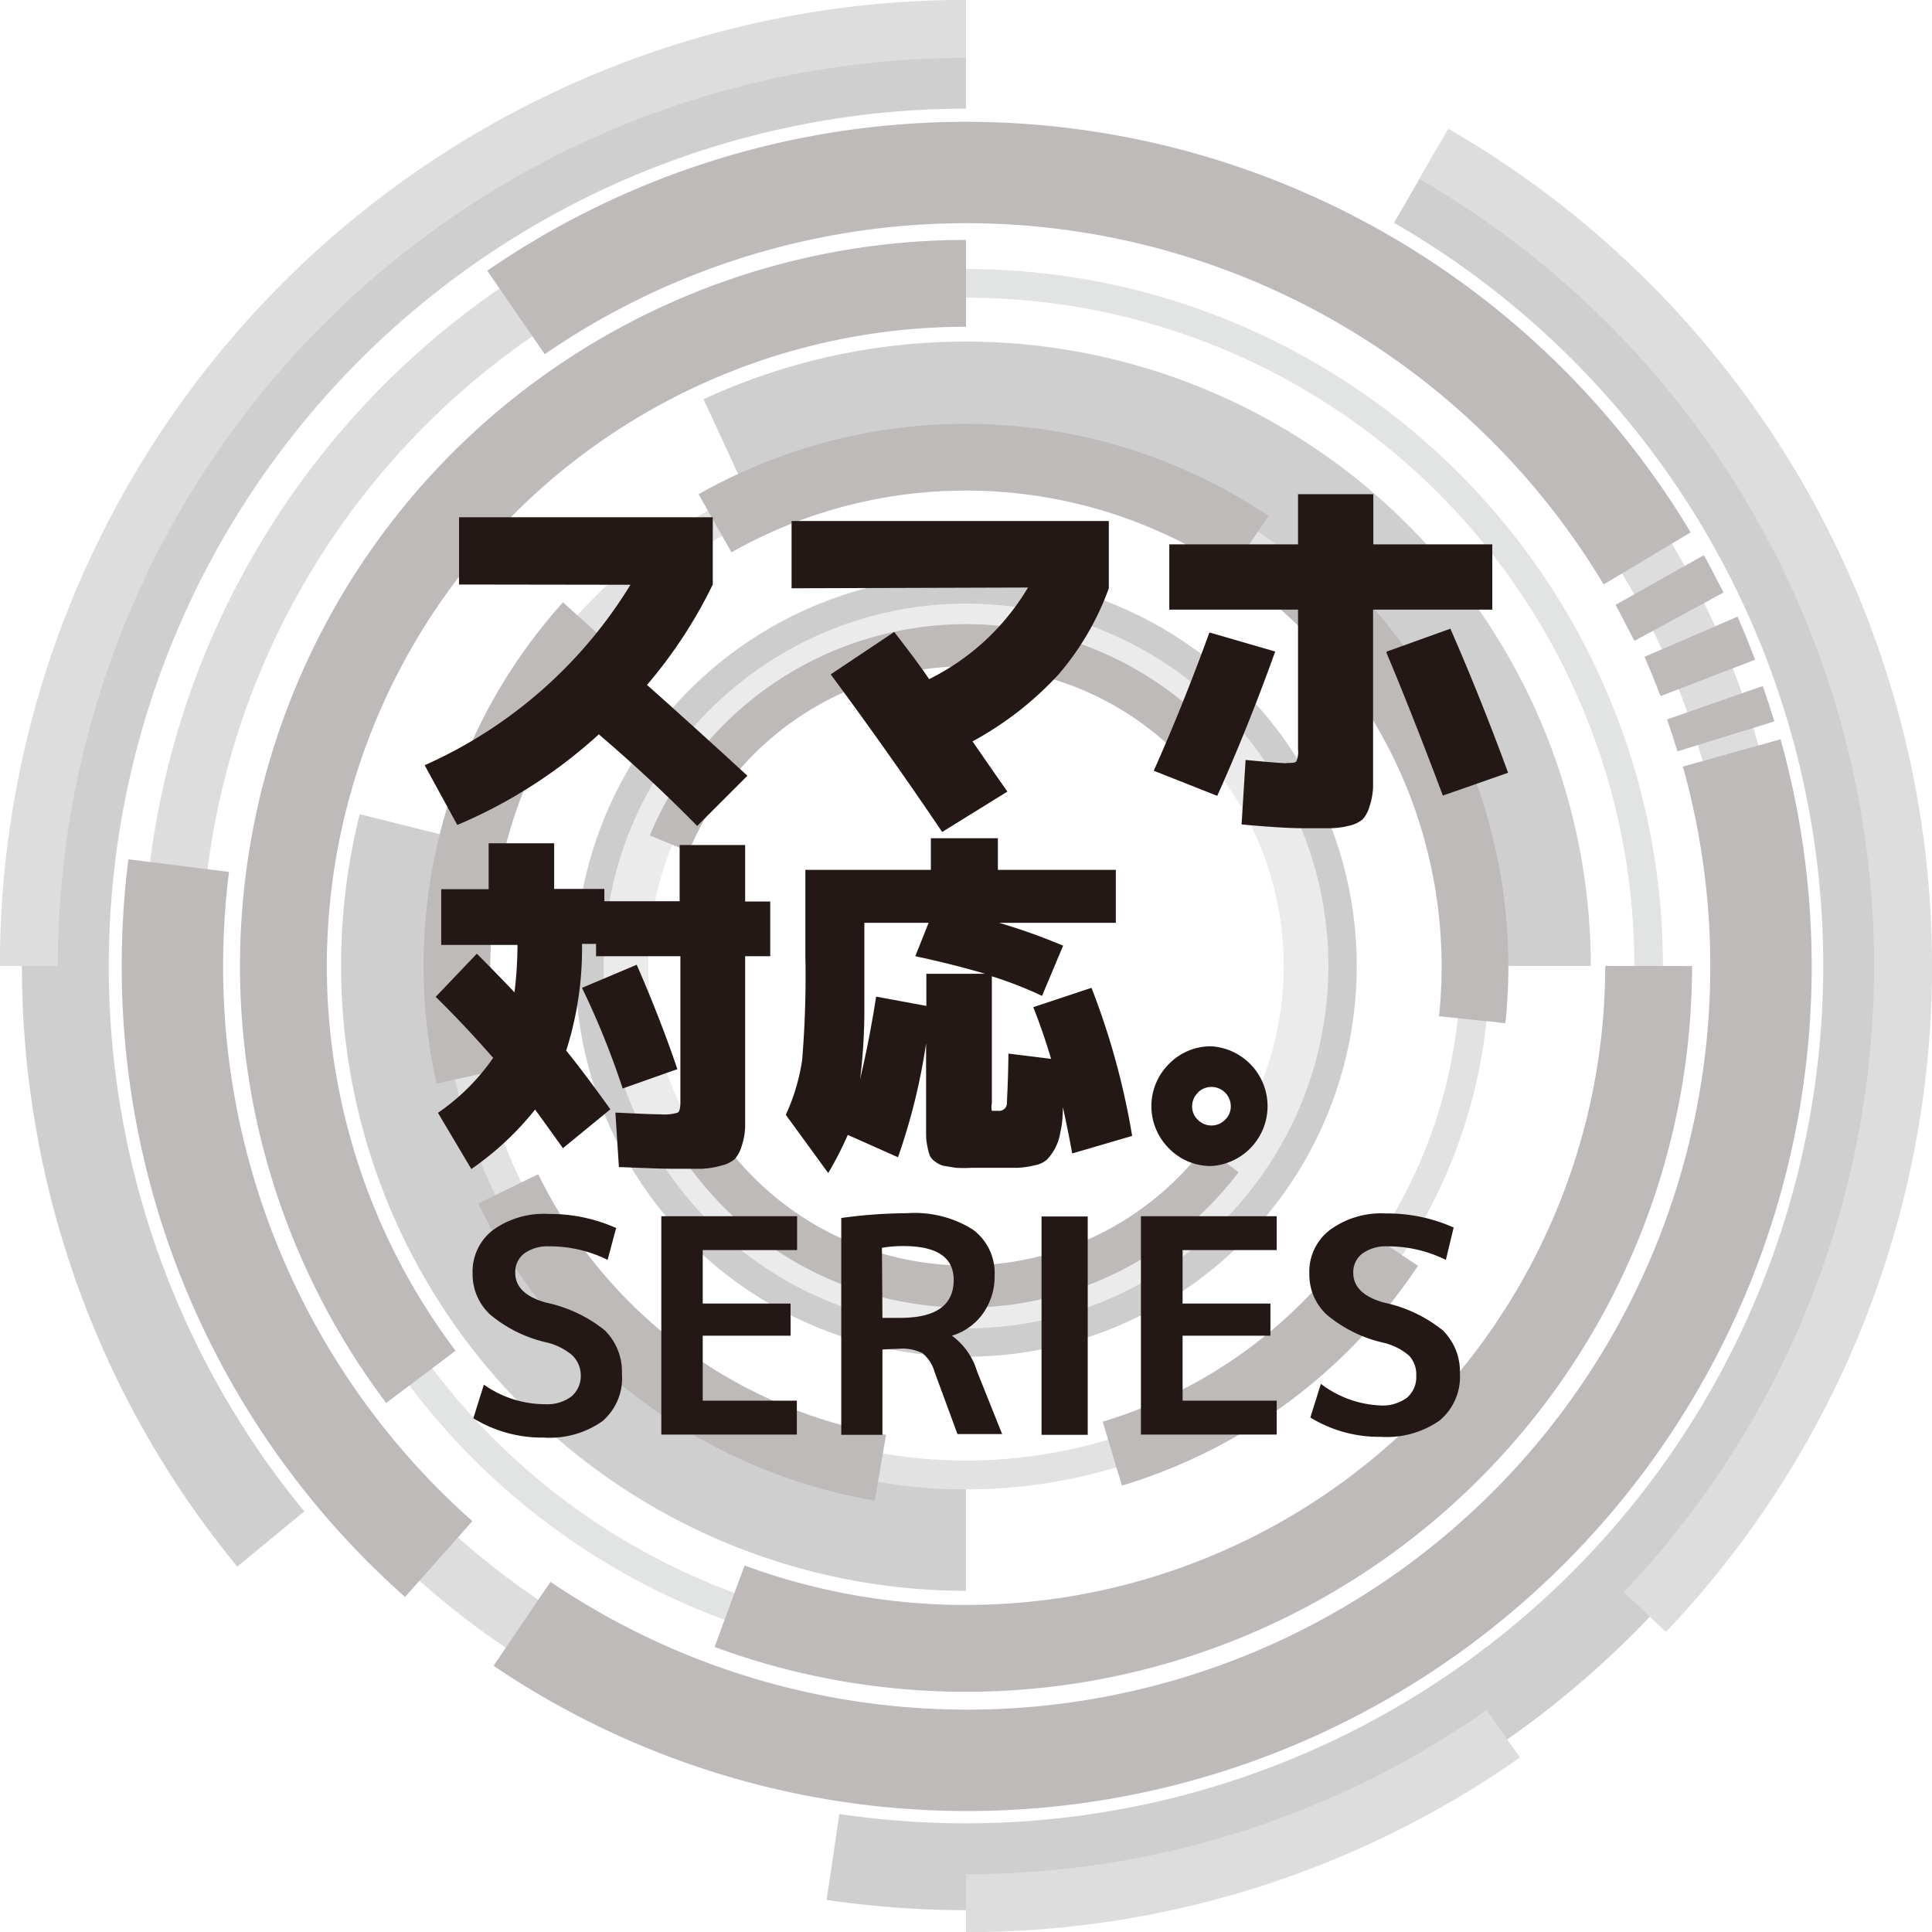
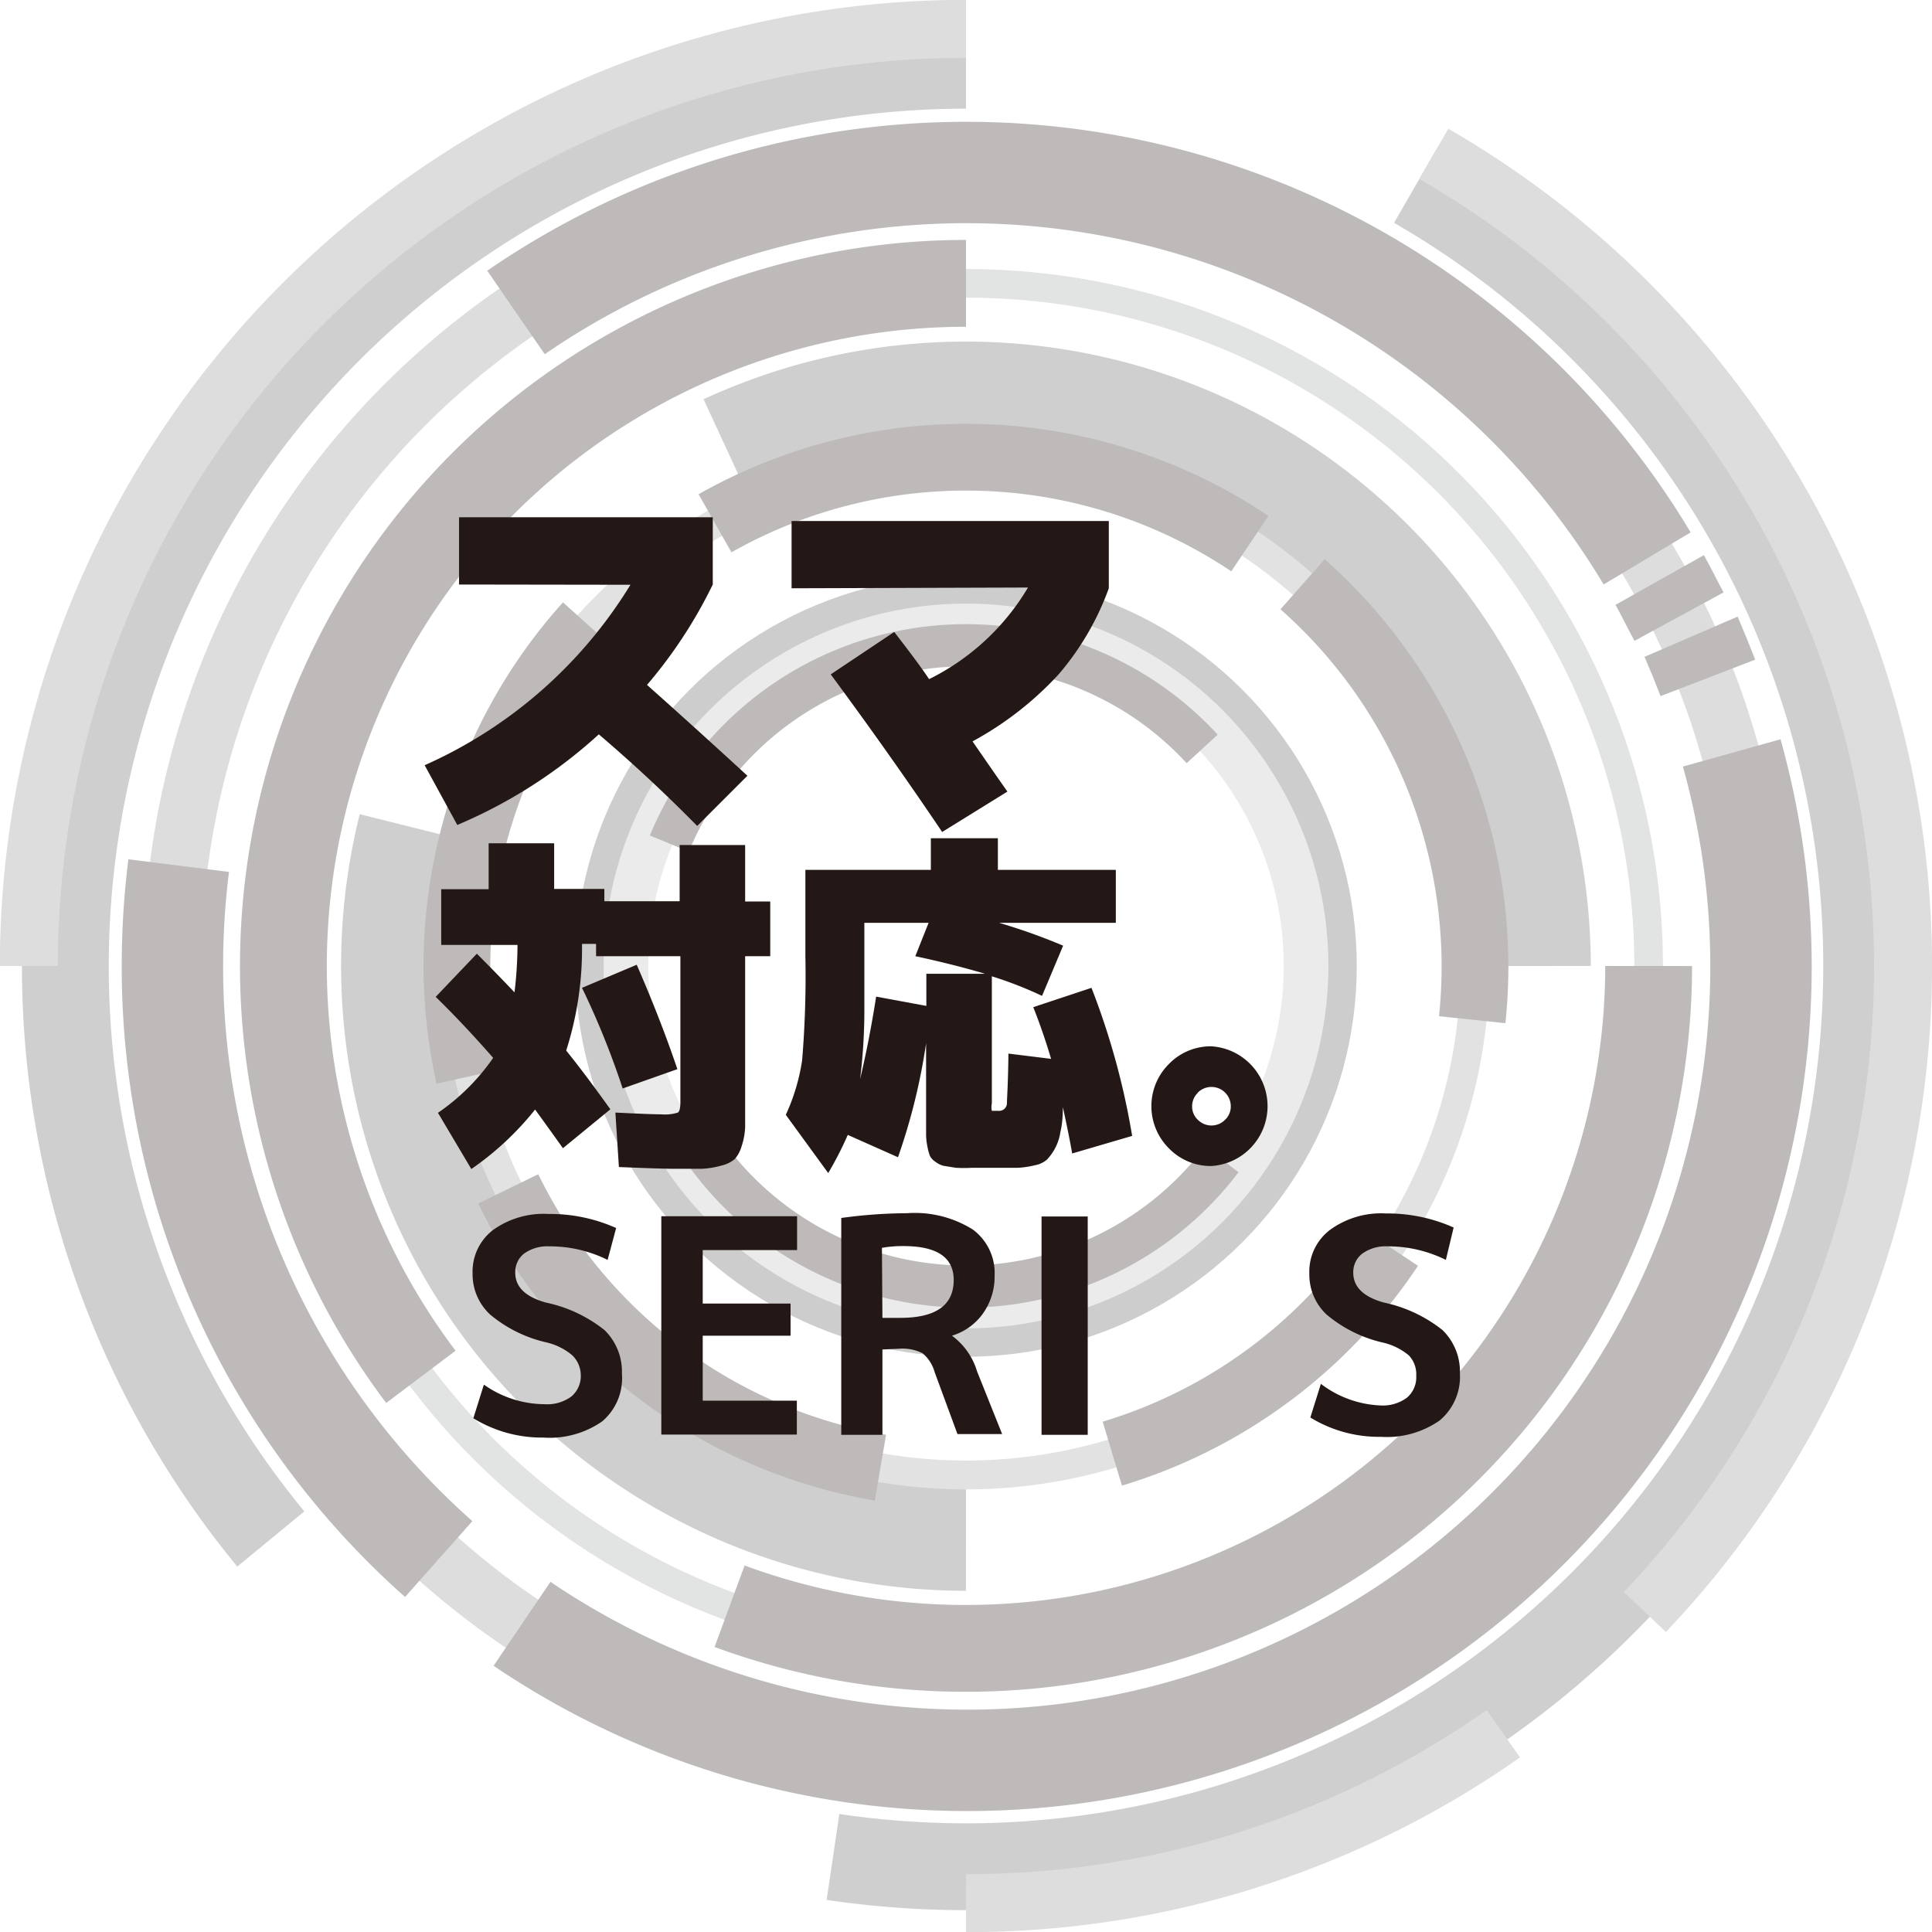
<svg xmlns="http://www.w3.org/2000/svg" viewBox="0 0 76.98 76.98">
  <defs>
    <style>.a{opacity:0.3;}.b,.c,.d,.e,.f,.g,.h,.i,.j,.k,.l{fill:none;stroke-miterlimit:10;}.b,.d{stroke:#615f5f;}.b,.k{stroke-width:3.46px;}.c{stroke:#8d8d8e;stroke-width:2.31px;}.d{stroke-width:4.61px;}.e,.i,.k,.l{stroke:#231815;}.e{stroke-width:4.04px;}.f{stroke:#595757;stroke-width:1.92px;}.g{stroke:#bbbcbc;stroke-width:1.78px;}.h{stroke:#9d9d9e;stroke-width:1.15px;}.i{stroke-width:2.66px;}.j{stroke:#9fa0a0;stroke-width:1.14px;}.l{stroke-width:1.68px;}.m{fill:#231815;}</style>
  </defs>
  <title>i-48b</title>
  <g class="a">
    <path class="b" d="M10.79,61.32A35.9,35.9,0,0,1,38.49,2.6" />
    <path class="b" d="M56.41,7.38a35.9,35.9,0,0,1-17.92,67,36.31,36.31,0,0,1-5.3-.39" />
    <circle class="c" cx="38.49" cy="38.49" r="31.62" />
    <path class="c" d="M1.15,38.49A37.34,37.34,0,0,1,38.49,1.15" />
    <path class="c" d="M59.9,69.08a37.17,37.17,0,0,1-21.41,6.75" />
    <path class="c" d="M57.13,6.13a37.35,37.35,0,0,1,8.41,58.1" />
    <path class="d" d="M38.49,61.08A22.6,22.6,0,0,1,16.57,33" />
    <path class="d" d="M29,18A22.6,22.6,0,0,1,61.08,38.49" />
    <path class="e" d="M20.56,12.45a31.63,31.63,0,0,1,45.07,9.8" />
    <path class="e" d="M17.48,62.12A31.54,31.54,0,0,1,6.87,38.49a32.13,32.13,0,0,1,.25-4" />
    <path class="e" d="M69,30A31.63,31.63,0,0,1,20.8,64.7" />
-     <path class="e" d="M68.33,28q.23.66.44,1.34" />
    <path class="e" d="M67.38,25.37q.35.81.67,1.64" />
    <path class="e" d="M66.13,23.11c.27.48.52,1,.77,1.46" />
    <circle class="f" cx="38.49" cy="38.49" r="14.61" />
    <circle class="g" cx="38.49" cy="38.49" r="13.55" />
    <circle class="h" cx="38.49" cy="38.49" r="20.28" />
    <path class="i" d="M18.69,42.89a20.33,20.33,0,0,1,4.73-18" />
    <path class="i" d="M35.08,58.48A20.31,20.31,0,0,1,20.25,47.37" />
    <path class="i" d="M55.39,49.7a20.31,20.31,0,0,1-11.07,8.22" />
    <path class="i" d="M51.9,23.28a20.32,20.32,0,0,1,6.76,17.35" />
    <path class="i" d="M28.49,20.85a20.3,20.3,0,0,1,21.31.81" />
    <circle class="j" cx="38.49" cy="38.49" r="27.2" />
    <path class="k" d="M16.77,54.86A27.2,27.2,0,0,1,38.49,11.29" />
    <path class="k" d="M65.69,38.49A27.21,27.21,0,0,1,29.07,64" />
    <path class="l" d="M48.68,46.2a12.79,12.79,0,0,1-21.51-1.77" />
    <path class="l" d="M26.67,33.61A12.79,12.79,0,0,1,47.9,29.84" />
  </g>
  <path class="m" d="M18.29,23.29V20.61H28.4v2.68a18.79,18.79,0,0,1-2.62,4q2,1.78,4,3.62l-2,2Q25.9,31,23.86,29.26a19.75,19.75,0,0,1-5.64,3.61l-1.3-2.38a18.34,18.34,0,0,0,8.2-7.19Z" />
  <path class="m" d="M31.54,23.44V20.76H44.18v2.68a11,11,0,0,1-2,3.43,13.2,13.2,0,0,1-3.43,2.67q1,1.45,1.39,2l-2.6,1.61q-2.09-3.1-4.44-6.28l2.53-1.69q1,1.29,1.39,1.88a9.45,9.45,0,0,0,3.94-3.65Z" />
-   <path class="m" d="M48.19,25.2l2.62.76Q49.72,29,48.5,31.71l-2.53-1Q47.1,28.19,48.19,25.2Zm3.07,5.2c.23,0,.36,0,.4-.08a.94.94,0,0,0,.06-.45V24.29H46.59v-2.6h5.13v-2h3v2h4.74v2.6H54.71v6q0,.69,0,1.08a2.87,2.87,0,0,1-.14.76,1.32,1.32,0,0,1-.27.51,1.2,1.2,0,0,1-.5.25A3.32,3.32,0,0,1,53,33l-1.08,0q-.81,0-2.45-.15l.16-2.57Q51,30.41,51.26,30.41Zm4-4.44,2.53-.91q1.19,2.72,2.3,5.74l-2.6.91Q56.27,28.45,55.24,26Z" />
  <path class="m" d="M17.36,39.72,19,38q.82.82,1.5,1.54a16.25,16.25,0,0,0,.12-1.89H17.58V35.43h1.89V33.6h2.61v1.82h2v.49h3V33.67h2.61v2.25h1V38.1h-1v5.69q0,.71,0,1.12a2.74,2.74,0,0,1-.14.76,1.37,1.37,0,0,1-.27.51,1.26,1.26,0,0,1-.53.26,3.45,3.45,0,0,1-.78.13l-1.13,0q-.49,0-2.18-.07l-.14-2.17q1.4.07,1.82.07a1.72,1.72,0,0,0,.67-.07q.1-.07.1-.42V38.1H23.75v-.49h-.56a13.35,13.35,0,0,1-.63,4.25q.73.9,1.76,2.34l-1.89,1.55q-.8-1.12-1.11-1.54a11.83,11.83,0,0,1-2.54,2.37l-1.33-2.24a8.52,8.52,0,0,0,2.2-2.19Q18.43,40.76,17.36,39.72Zm5.83-.36,2.18-.92q.95,2.18,1.62,4.16l-2.18.77A32.68,32.68,0,0,0,23.19,39.36Z" />
  <path class="m" d="M41.17,40.13l2.32-.77a29.57,29.57,0,0,1,1.62,5.9l-2.39.7c-.09-.53-.22-1.15-.37-1.85q0,.59-.1,1a2,2,0,0,1-.22.66,2.07,2.07,0,0,1-.31.43,1,1,0,0,1-.49.23,3.49,3.49,0,0,1-.67.1H38.74a5.6,5.6,0,0,1-.66,0l-.49-.08a.9.9,0,0,1-.32-.16.61.61,0,0,1-.22-.24,2.21,2.21,0,0,1-.1-.38,2.36,2.36,0,0,1-.05-.48V41.57a24.42,24.42,0,0,1-1.12,4.54l-2-.89A14,14,0,0,1,33,46.74l-1.69-2.32a8,8,0,0,0,.65-2.17,40.47,40.47,0,0,0,.13-4.16V34.66h5V33.4h2.67v1.26h4.7v2.11H39.81a23.93,23.93,0,0,1,2.55.91l-.84,2a15.79,15.79,0,0,0-2-.78v5.06a.69.69,0,0,0,0,.3s.11,0,.25,0a.31.31,0,0,0,.35-.28c0-.19.05-.84.06-2l1.7.21Q41.56,41.11,41.17,40.13ZM39.25,38.8q-1.28-.38-2.78-.7L37,36.77H34.44v3.36A22.47,22.47,0,0,1,34.27,43q.37-1.56.64-3.29l2,.37V38.8Z" />
  <path class="m" d="M46.58,45.76a2.37,2.37,0,0,1,0-3.37,2.32,2.32,0,0,1,1.69-.7,2.39,2.39,0,0,1,0,4.77A2.32,2.32,0,0,1,46.58,45.76Zm1.15-2.22a.74.74,0,0,0-.23.54.72.72,0,0,0,.23.54.76.76,0,0,0,1.08,0,.72.72,0,0,0,.23-.54.77.77,0,0,0-1.32-.54Z" />
  <path class="m" d="M24.21,50.2a5.18,5.18,0,0,0-2.33-.54,1.59,1.59,0,0,0-1,.29.93.93,0,0,0-.35.76q0,.85,1.22,1.19A5.57,5.57,0,0,1,24.09,53a2.31,2.31,0,0,1,.69,1.73A2.26,2.26,0,0,1,24,56.63a3.66,3.66,0,0,1-2.34.65,5.23,5.23,0,0,1-2.8-.77l.42-1.34a4.22,4.22,0,0,0,2.42.78,1.62,1.62,0,0,0,1.07-.31,1.07,1.07,0,0,0,.37-.87A1.11,1.11,0,0,0,22.8,54a2.47,2.47,0,0,0-1.06-.52,5.33,5.33,0,0,1-2.22-1.11,2.19,2.19,0,0,1-.69-1.63,2.09,2.09,0,0,1,.8-1.72,3.45,3.45,0,0,1,2.22-.65,6.46,6.46,0,0,1,2.7.56Z" />
  <path class="m" d="M28,49.81v2.13h3.5v1.28H28v2.59h3.75v1.35H26.35v-8.7h5.41v1.35Z" />
  <path class="m" d="M35.16,53.77v3.4H33.52V48.53a19.63,19.63,0,0,1,2.62-.19,4.35,4.35,0,0,1,2.62.65,2.15,2.15,0,0,1,.87,1.83,2.54,2.54,0,0,1-.46,1.51,2.34,2.34,0,0,1-1.24.89v0a2.73,2.73,0,0,1,1,1.42l1,2.5H38.15l-.91-2.47a1.51,1.51,0,0,0-.48-.75,1.8,1.8,0,0,0-.94-.18Zm0-1.26h.71Q38,52.51,38,51q0-1.35-2-1.35a4.67,4.67,0,0,0-.86.07Z" />
  <path class="m" d="M41.5,57.17v-8.7h1.84v8.7Z" />
-   <path class="m" d="M47.12,49.81v2.13h3.5v1.28h-3.5v2.59h3.75v1.35H45.46v-8.7h5.41v1.35Z" />
  <path class="m" d="M57.61,50.2a5.19,5.19,0,0,0-2.33-.54,1.59,1.59,0,0,0-1,.29.93.93,0,0,0-.36.76q0,.85,1.22,1.19A5.59,5.59,0,0,1,57.48,53a2.31,2.31,0,0,1,.69,1.73,2.27,2.27,0,0,1-.81,1.87,3.67,3.67,0,0,1-2.34.65,5.23,5.23,0,0,1-2.81-.77l.42-1.34A4.21,4.21,0,0,0,55,56a1.62,1.62,0,0,0,1.06-.31,1.07,1.07,0,0,0,.37-.87,1.1,1.1,0,0,0-.29-.81,2.47,2.47,0,0,0-1.06-.52,5.33,5.33,0,0,1-2.22-1.11,2.18,2.18,0,0,1-.69-1.63A2.09,2.09,0,0,1,53,49a3.45,3.45,0,0,1,2.22-.65,6.47,6.47,0,0,1,2.7.56Z" />
</svg>